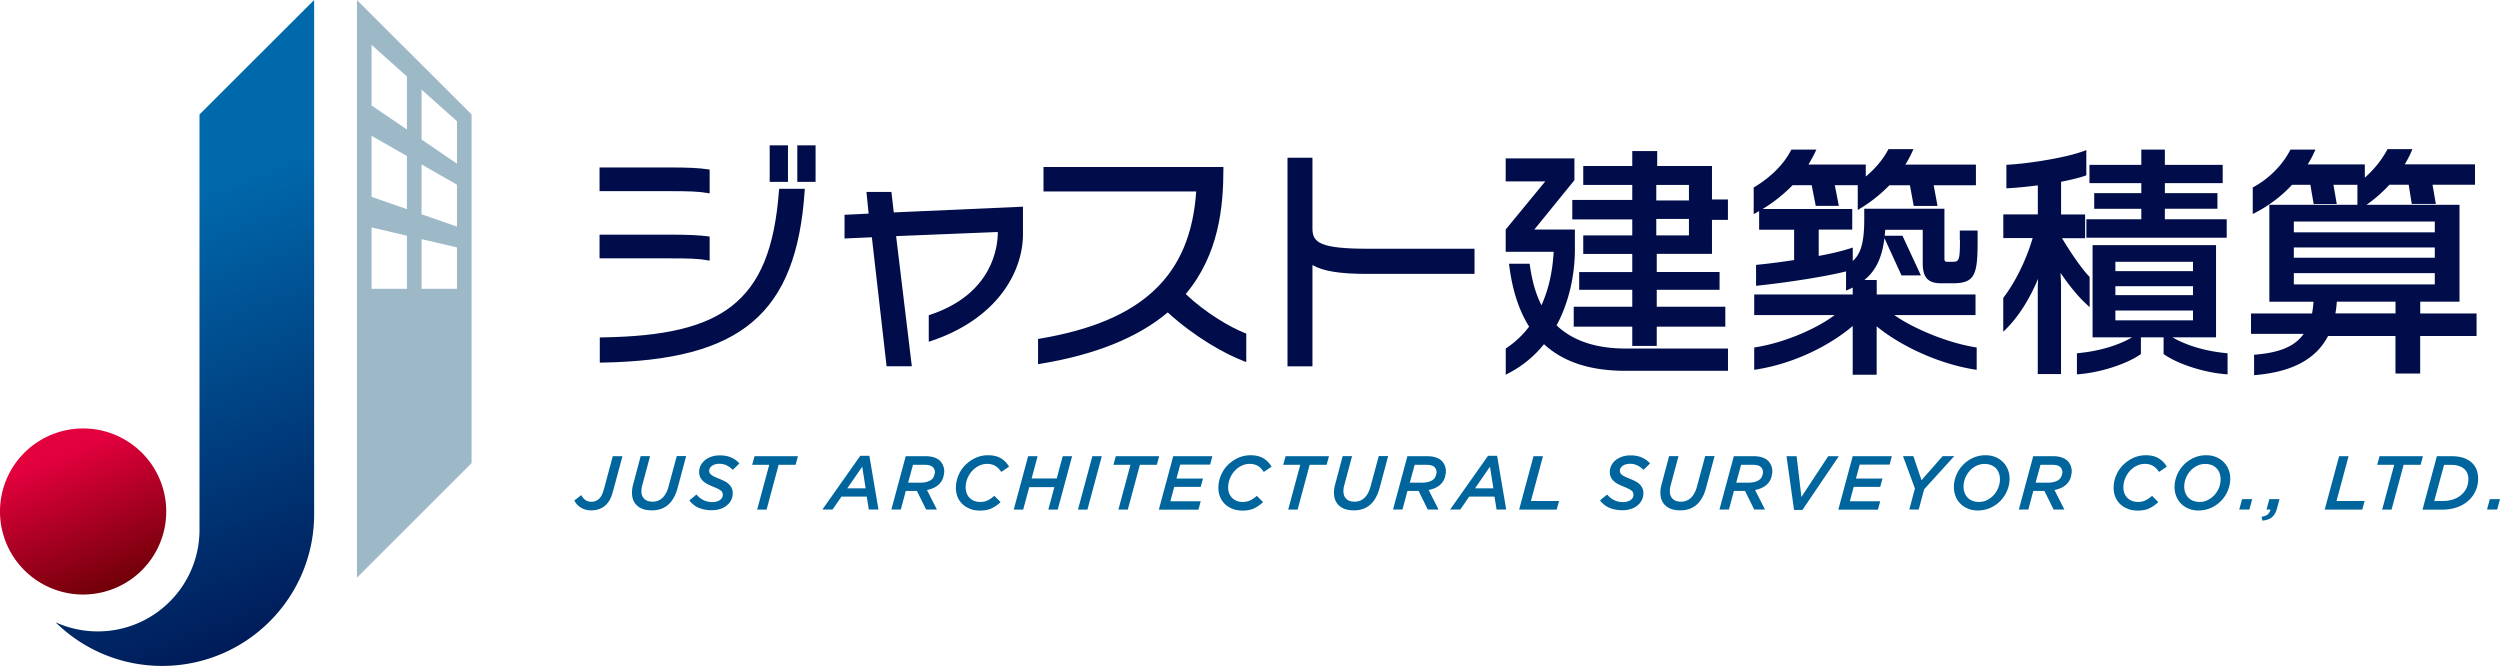
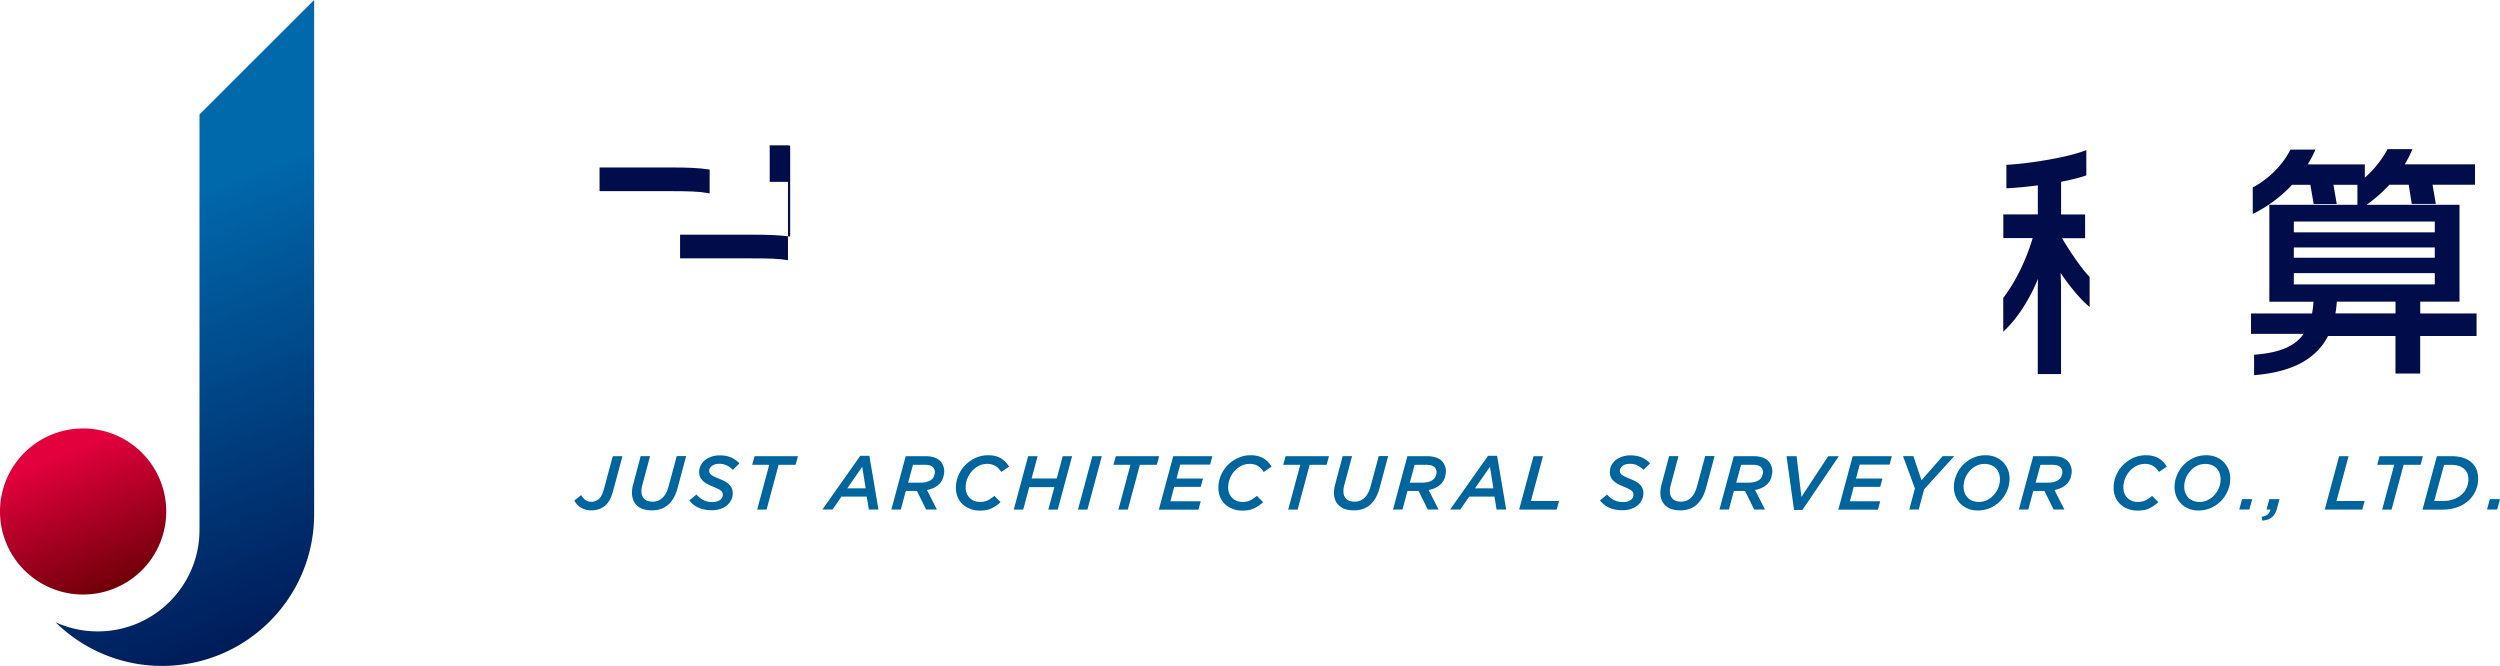
<svg xmlns="http://www.w3.org/2000/svg" width="244" height="65" fill="none">
  <g clip-path="url(#clip0_310_108)">
    <path d="M56.715 49.556a1.774 1.774 0 01-.662-.707l.674-.526c.13.226.272.385.43.492.159.102.345.158.566.158a1.047 1.047 0 00.776-.322.953.953 0 00.136-.164c.04-.062.079-.13.119-.215.04-.079.073-.18.113-.3.04-.118.08-.254.125-.412l.815-3.037h.945l-.872 3.24c-.05.187-.102.357-.147.504a3.85 3.85 0 01-.158.395 2.077 2.077 0 01-.193.328 1.856 1.856 0 01-.883.69c-.244.085-.51.13-.81.13-.362 0-.685-.085-.968-.254h-.006zm5.47-.204c-.334-.305-.504-.73-.504-1.26a2.916 2.916 0 01.119-.826l.73-2.749h.917l-.77 2.873a2.001 2.001 0 00-.056.266 2.598 2.598 0 00-.017.305c0 .3.09.537.277.724.181.187.459.277.821.277.385 0 .714-.13.98-.396.124-.124.232-.277.328-.452a3.08 3.08 0 00.243-.64l.799-2.962h.917l-.832 3.104c-.181.667-.448 1.176-.816 1.544a2.166 2.166 0 01-.741.486 2.69 2.69 0 01-.968.164c-.618 0-1.093-.152-1.427-.463v.005zm6.007.21a2.29 2.29 0 01-.911-.724l.69-.572c.215.244.448.43.691.549.25.124.544.187.878.187.294 0 .532-.068.724-.198a.612.612 0 00.238-.741.516.516 0 00-.158-.187 1.546 1.546 0 00-.3-.18 5.826 5.826 0 00-.465-.204 6.158 6.158 0 01-.543-.25 1.836 1.836 0 01-.425-.299 1.283 1.283 0 01-.277-.379 1.168 1.168 0 01-.097-.475c0-.243.051-.47.159-.673a1.59 1.59 0 01.43-.52c.181-.141.397-.254.64-.334.244-.079.504-.118.781-.118.436 0 .816.073 1.127.214.312.142.578.334.793.572l-.64.627a2.307 2.307 0 00-.617-.44 1.645 1.645 0 00-.725-.153c-.153 0-.289.022-.408.062a.996.996 0 00-.3.152.765.765 0 00-.192.215.52.52 0 00-.068.255c0 .085.017.158.05.22a.642.642 0 00.17.187c.08.062.182.119.312.181s.289.13.476.204c.198.079.38.164.538.248.164.085.3.187.407.3.108.113.198.238.255.373.062.142.09.3.09.475 0 .255-.056.481-.164.69a1.58 1.58 0 01-.441.526c-.181.147-.402.26-.651.334-.25.08-.51.113-.782.113-.498 0-.928-.085-1.302-.249l.017.012zm6.885-4.197h-1.665l.232-.842h4.236l-.233.842h-1.653l-1.177 4.372h-.918l1.178-4.372zm8.895-.882h.877l.89 5.248h-.94l-.204-1.26h-2.469l-.872 1.26h-.99l3.702-5.248h.006zm.515 3.178l-.334-2.109-1.46 2.11h1.794zm3.918-3.138h1.891c.436 0 .793.068 1.07.198.278.13.476.316.606.56.085.158.142.328.17.508.028.181.017.362-.028.55-.057.384-.221.7-.499.955-.277.254-.656.435-1.143.531l.968 1.906h-1.053l-.895-1.815h-1.087l-.487 1.815h-.923l1.404-5.214.006.006zm1.41 2.584c.374 0 .685-.062.934-.192.25-.13.397-.317.442-.571a.67.67 0 00-.006-.543.603.603 0 00-.306-.323c-.153-.079-.368-.113-.634-.113h-1.138l-.475 1.742h1.183zm4.892 2.562a2.174 2.174 0 01-.742-.441 2.015 2.015 0 01-.493-.701 2.288 2.288 0 01-.175-.922 3.168 3.168 0 01.917-2.217c.289-.288.617-.52 1.002-.696.385-.175.793-.26 1.229-.26.498 0 .912.102 1.246.3.334.204.594.475.792.814l-.758.515a2.464 2.464 0 00-.255-.322 1.409 1.409 0 00-.668-.407 1.642 1.642 0 00-.459-.057c-.277 0-.544.062-.798.187a2.238 2.238 0 00-.668.503c-.193.21-.346.458-.459.735-.113.277-.17.571-.17.87 0 .216.034.408.102.583a1.28 1.28 0 00.742.736c.17.067.362.101.572.101.3 0 .549-.056.758-.164.21-.107.42-.254.629-.43l.606.611c-.25.238-.533.436-.85.594-.317.158-.702.232-1.155.232-.34 0-.65-.05-.934-.153l-.011-.011zm5.639-5.146h.923l-.583 2.177h2.451l.584-2.177h.917l-1.404 5.214h-.918l.589-2.194h-2.451l-.59 2.194h-.922l1.404-5.214zm6.268 0h.923l-1.404 5.214h-.923l1.404-5.214zm3.72.842h-1.665l.232-.842h4.235l-.232.842h-1.653l-1.178 4.372h-.917l1.178-4.372zm4.161-.842h3.833l-.221.82h-2.915l-.368 1.363h2.587l-.221.814h-2.587l-.374 1.402h2.961l-.221.82h-3.867l1.405-5.214-.012-.005zm5.832 5.146a2.18 2.18 0 01-.742-.441 2.021 2.021 0 01-.492-.701 2.286 2.286 0 01-.176-.922c0-.419.079-.82.244-1.205.164-.384.385-.724.673-1.012a3.38 3.38 0 011.003-.696c.385-.175.792-.26 1.228-.26.498 0 .912.102 1.246.3.334.204.594.475.792.814l-.758.515a2.49 2.49 0 00-.255-.322 1.423 1.423 0 00-.3-.25 1.275 1.275 0 00-.368-.157 1.645 1.645 0 00-.459-.057 1.79 1.79 0 00-.798.187 2.227 2.227 0 00-.668.503 2.43 2.43 0 00-.629 1.606c0 .215.034.407.102.582a1.308 1.308 0 00.742.735c.17.068.362.102.572.102.3 0 .549-.056.758-.164.21-.107.419-.254.629-.43l.606.611a3.45 3.45 0 01-.85.594c-.317.158-.702.232-1.155.232-.339 0-.651-.05-.934-.153l-.011-.011zm6.579-4.304h-1.665l.233-.842h4.235l-.232.842h-1.654l-1.177 4.372h-.918l1.178-4.372zm3.794 3.987c-.334-.305-.504-.73-.504-1.26a2.878 2.878 0 01.119-.826l.73-2.749h.917l-.77 2.873a2.066 2.066 0 00-.056.266 2.475 2.475 0 00-.017.305c0 .3.09.537.277.724.181.187.459.277.821.277.385 0 .713-.13.979-.396.125-.124.233-.277.329-.452.096-.181.175-.39.243-.64l.799-2.962h.917l-.832 3.104c-.182.667-.448 1.176-.816 1.544a2.162 2.162 0 01-.741.486 2.699 2.699 0 01-.969.164c-.617 0-1.092-.152-1.426-.463v.005zm6.669-4.829h1.891c.436 0 .793.068 1.07.198.278.13.476.316.606.56.085.158.142.328.17.508.028.181.017.362-.028.55a1.565 1.565 0 01-.498.955c-.278.254-.657.435-1.144.531l.968 1.906h-1.053l-.895-1.815h-1.087l-.487 1.815h-.923l1.405-5.214.005.006zm1.41 2.584c.374 0 .685-.062.934-.192s.397-.317.442-.571a.665.665 0 00-.006-.543.605.605 0 00-.305-.323c-.153-.079-.368-.113-.635-.113h-1.138l-.475 1.742h1.183zm6.46-2.624h.878l.889 5.248h-.94l-.204-1.26h-2.468l-.872 1.26h-.991l3.703-5.248h.005zm.516 3.178l-.334-2.109-1.461 2.11h1.795zm3.918-3.138h.923l-1.178 4.371h2.746l-.232.843h-3.664l1.405-5.214zm7.4 5.039a2.293 2.293 0 01-.912-.724l.691-.572c.215.244.447.43.691.549.249.124.543.187.877.187.295 0 .532-.068.725-.198a.612.612 0 00.238-.741.518.518 0 00-.159-.187 1.515 1.515 0 00-.3-.18 5.707 5.707 0 00-.464-.204 6.304 6.304 0 01-.544-.25 1.838 1.838 0 01-.424-.299 1.283 1.283 0 01-.278-.379 1.171 1.171 0 01-.096-.475c0-.243.051-.47.159-.673.101-.203.249-.373.43-.52.181-.141.396-.254.64-.334.243-.079.504-.118.781-.118.436 0 .815.073 1.127.214.311.142.577.334.792.572l-.639.627a2.313 2.313 0 00-.618-.44 1.642 1.642 0 00-1.132-.091.99.99 0 00-.3.152.78.78 0 00-.193.215.522.522 0 00-.017.475.641.641 0 00.17.187c.08.062.182.119.312.181s.289.13.475.204c.199.079.38.164.538.248.164.085.3.187.408.3.107.113.198.238.255.373.062.142.09.3.09.475 0 .255-.056.481-.164.69a1.573 1.573 0 01-.442.526c-.181.147-.402.26-.651.334-.249.08-.509.113-.781.113-.498 0-.929-.085-1.302-.249l.017.012zm5.486-.21c-.334-.305-.504-.73-.504-1.26a2.872 2.872 0 01.119-.826l.731-2.749h.917l-.77 2.873a1.91 1.91 0 00-.074.571c0 .3.091.537.278.724.181.187.458.277.821.277.385 0 .713-.13.979-.396.125-.124.232-.277.328-.452a3.04 3.04 0 00.244-.64l.798-2.962h.917l-.832 3.104c-.181.667-.447 1.176-.815 1.544a2.166 2.166 0 01-.742.486 2.69 2.69 0 01-.968.164c-.617 0-1.093-.152-1.427-.463v.005zm6.67-4.829h1.891c.436 0 .793.068 1.07.198s.476.316.606.56c.085.158.141.328.17.508a1.38 1.38 0 01-.029.55c-.056.384-.22.7-.498.955-.277.254-.657.435-1.144.531l.969 1.906h-1.053l-.895-1.815h-1.087l-.487 1.815h-.923l1.404-5.214.006.006zm1.41 2.584c.373 0 .685-.062.934-.192s.396-.317.442-.571a.673.673 0 00-.006-.543.603.603 0 00-.306-.323c-.153-.079-.368-.113-.634-.113h-1.138l-.476 1.742h1.184zm3.725-2.584h.985l.47 3.981 2.616-3.981h1.036l-3.555 5.248h-.816l-.736-5.248zm6.449 0h3.833l-.221.82h-2.915l-.368 1.363h2.587l-.221.814h-2.587l-.374 1.402h2.961l-.221.82h-3.867l1.404-5.214-.011-.005zm6.081 3.138l-1.161-3.144h1.014l.792 2.353 2.067-2.353h1.132l-2.944 3.24-.526 1.974h-.918l.55-2.07h-.006zm5.186 1.985a2.276 2.276 0 01-.736-.48 2.08 2.08 0 01-.475-.724 2.39 2.39 0 01-.17-.905c0-.39.079-.775.232-1.148.153-.373.368-.707.64-.995.272-.289.6-.52.974-.696a2.924 2.924 0 011.245-.266 2.5 2.5 0 01.957.176 2.168 2.168 0 011.217 1.21c.114.277.17.577.17.899 0 .396-.079.78-.232 1.154a3.198 3.198 0 01-.64.99c-.271.288-.6.52-.979.695-.38.175-.799.266-1.251.266-.352 0-.674-.057-.957-.176h.005zm1.891-.86c.255-.13.47-.299.652-.508.181-.21.322-.447.424-.707.102-.266.147-.526.147-.797 0-.215-.034-.413-.102-.594a1.31 1.31 0 00-.764-.786 1.703 1.703 0 00-.628-.113c-.306 0-.584.067-.833.197-.254.13-.47.3-.651.51a2.401 2.401 0 00-.424.706 2.182 2.182 0 00-.148.798c0 .22.034.418.102.6.068.18.164.339.295.474.124.136.283.238.47.311.186.074.396.113.628.113.306 0 .583-.068.832-.198v-.005zm4.479-4.263h1.891c.436 0 .793.068 1.07.198.278.13.476.316.606.56.085.158.142.328.17.508.028.181.017.362-.028.55a1.561 1.561 0 01-.499.955c-.277.254-.656.435-1.143.531l.968 1.906h-1.053l-.895-1.815h-1.087l-.487 1.815h-.923l1.404-5.214.006.006zm1.41 2.584c.373 0 .685-.062.934-.192s.396-.317.442-.571a.673.673 0 00-.006-.543.603.603 0 00-.306-.323c-.153-.079-.368-.113-.634-.113h-1.138l-.476 1.742h1.184zm7.842 2.562a2.162 2.162 0 01-.742-.441 2.01 2.01 0 01-.493-.701 2.286 2.286 0 01-.175-.922c0-.419.079-.82.243-1.205.164-.384.385-.724.674-1.012.289-.288.617-.52 1.002-.696.385-.175.793-.26 1.229-.26.498 0 .911.102 1.245.3.334.204.595.475.793.814l-.759.515a2.485 2.485 0 00-.254-.322 1.404 1.404 0 00-.669-.407 1.633 1.633 0 00-.458-.057c-.278 0-.544.062-.798.187a2.244 2.244 0 00-.669.503c-.192.21-.345.458-.458.735a2.3 2.3 0 00-.17.87c0 .216.034.408.102.583a1.289 1.289 0 00.742.736c.169.067.362.101.571.101.3 0 .55-.056.759-.164.21-.107.419-.254.629-.43l.605.611a3.464 3.464 0 01-.849.594c-.317.158-.702.232-1.155.232-.34 0-.651-.05-.934-.153l-.011-.011zm5.916-.023a2.276 2.276 0 01-.736-.48 2.08 2.08 0 01-.475-.724 2.39 2.39 0 01-.17-.905c0-.39.079-.775.232-1.148.153-.373.368-.707.64-.995.271-.289.6-.52.973-.696.38-.175.793-.266 1.246-.266.345 0 .668.057.957.176a2.168 2.168 0 011.217 1.21c.114.277.17.577.17.899 0 .396-.079.78-.232 1.154a3.148 3.148 0 01-1.619 1.685 2.96 2.96 0 01-1.252.266 2.46 2.46 0 01-.956-.176h.005zm1.891-.86c.255-.13.47-.299.651-.508a2.41 2.41 0 00.425-.707c.102-.266.147-.526.147-.797 0-.215-.034-.413-.102-.594a1.324 1.324 0 00-.294-.475 1.245 1.245 0 00-.47-.311 1.703 1.703 0 00-.628-.113c-.306 0-.584.067-.833.197-.255.13-.47.3-.651.51a2.43 2.43 0 00-.425.706 2.202 2.202 0 00-.147.798c0 .22.034.418.102.6.068.18.164.339.295.474.124.136.283.238.47.311.186.074.396.113.628.113.306 0 .583-.068.832-.198v-.005zm3.318-.073h.991l-.277 1.018h-.991l.277-1.018zm1.914 1.719c.266-.04.47-.118.6-.237a.838.838 0 00.255-.464h-.385l.277-1.018h.991l-.232.865a2.232 2.232 0 01-.21.543 1.291 1.291 0 01-.305.368c-.119.096-.255.17-.408.22a2.238 2.238 0 01-.521.102l-.068-.379h.006zm7.559-5.909h.922l-1.177 4.371h2.746l-.232.843h-3.664l1.405-5.214zm5.378.842h-1.664l.232-.842h4.235l-.232.842h-1.653l-1.178 4.372h-.917l1.177-4.372zm4.162-.842h1.415c.482 0 .889.062 1.223.18.334.125.606.29.816.498.385.38.571.883.571 1.522a2.825 2.825 0 01-.843 2.041 3.195 3.195 0 01-1.15.724c-.452.17-.973.255-1.562.255h-1.874l1.404-5.215v-.005zm.589 4.371a3.12 3.12 0 001.07-.175c.323-.119.606-.294.838-.526.187-.187.334-.401.43-.645a2 2 0 00.147-.786c0-.209-.034-.39-.096-.548a1.181 1.181 0 00-.266-.407 1.512 1.512 0 00-.544-.323c-.22-.079-.492-.113-.815-.113h-.651l-.963 3.529h.844l.006-.006zm4.58-.181H244l-.277 1.018h-.991l.277-1.018z" fill="#00649D" />
-     <path d="M69.047 18.837l.215.04v-2.325l-.153-.022c-.815-.13-1.908-.187-3.652-.187h-6.941v2.313h6.919c1.738 0 2.774.029 3.612.181zm7.859-4.654h-1.784v3.568h1.784v-3.568zm-7.859 11.22l.215.04V23.09l-.158-.023c-.838-.113-1.965-.164-3.647-.164h-6.941v2.313h6.919c1.738 0 2.774.028 3.612.181v.006z" fill="#000D4A" />
-     <path d="M76.028 18.6c-.419 5.632-1.84 9.11-4.614 11.276-2.588 2.025-6.506 2.969-12.694 3.054h-.181v2.46h.186c13.629-.22 19.002-4.762 19.811-16.762l.012-.198h-2.503l-.011.17h-.006zm3.572-4.417h-1.783v3.568h1.784v-3.568zM87 18.73h-2.434l.21 2.12-2.35.113v2.313l2.667-.118 1.438 12.588h2.463L87.46 23.045l9.925-.402v.04c0 1.374-.476 6.005-6.613 8.041l-.125.04v2.59l.244-.08c2.96-.989 5.356-2.606 6.924-4.682 1.308-1.73 2.027-3.766 2.027-5.723v-2.697l-12.609.56-.232-2.014v.012zm28.729 9.964c3.25-3.868 3.675-8.55 3.675-12.215v-.18h-17.558v2.386h14.903c-.555 8.256-5.277 12.69-15.282 14.37l-.153.028v2.46l.215-.035c5.357-.876 9.541-2.567 12.44-5.016 2.661 2.42 5.565 4.044 7.417 4.75l.249.097v-2.782l-.119-.046c-1.478-.577-3.895-2.007-5.787-3.811v-.006zm12.366-6.39v-6.91h-2.435v20.363h2.435v-9.89c1.048.605 2.673.865 5.322.865h10.497v-2.454h-10.333c-4.722 0-5.486-.583-5.486-1.974zm38.994-6.102h-5.345v-1.46h-2.435v1.46h-4.784v1.85h4.784v1.464h-5.854v1.9h5.854v1.56h-4.784v1.805h4.784v1.77h-5.18v1.736h5.18v1.651h-5.713v1.946h5.713v1.877h2.39v-1.877h6.692v-1.946h-6.692v-1.651h6.131V26.55h-6.131v-1.77h5.39v-3.32h1.557v-1.99h-1.557V16.2zm-2.248 5.169v1.606h-3.188V21.37h3.188zm-3.188-1.804V18.05h3.188v1.516h-3.188z" fill="#000D4A" />
-     <path d="M151.92 31.76c1.155-2.144 1.79-4.78 1.79-7.437V22.4h-3.958l3.912-4.813v-2.126h-6.709v2.245h3.861l-3.861 4.694v2.177h4.682c-.107 1.957-.504 3.704-1.189 5.214-.543-1.057-.911-2.33-1.132-3.89l-.023-.159h-2.015l.028.204c.3 2.375.951 4.371 1.936 5.932a8.967 8.967 0 01-2.202 2.081l-.079.057v2.556l.266-.142a10.752 10.752 0 003.465-2.839c1.908 1.753 4.524 2.602 7.994 2.602h9.965v-2.177h-9.987c-2.91 0-5.175-.764-6.744-2.262v.005zm39.373-8.37c0 2.16-.107 2.16-.815 2.16h-.419c-.198 0-.283-.028-.283-.328v-4.847h-7.825v1.041c0 2.432-.408 3.416-1.121 4.055v-1.312l-.243.079c-.765.254-1.852.515-3.08.74v-2.567h3.272v-2.013h-8.748a14.85 14.85 0 002.928-2.324h1.862l.397 2.019h2.253l-.396-2.02h2.242v2.421l.277-.17a14.193 14.193 0 002.814-2.245h1.999l.374 2.02h2.321l-.374-2.02h4.122v-2.013h-6.885c.244-.396.47-.814.669-1.25l.118-.26h-2.44l-.051.096c-.487.917-1.234 1.804-2.163 2.58V16.06h-5.594c.261-.441.476-.832.652-1.2l.124-.26h-2.446l-.051.102c-.685 1.324-1.936 2.58-3.533 3.546l-.09.051v2.596l.271-.147c.085-.051.176-.096.261-.147v1.82h3.414v2.958c-1.11.175-2.333.334-3.55.458l-.164.017v2.042l.204-.023c2.672-.283 6.505-.86 8.577-1.385v1.877l.261-.113c.141-.062.272-.124.39-.192v.678h-9.613v2.014h7.847c-1.625 1.244-4.762 2.674-7.695 3.138l-.152.023v2.183l.209-.034c4.077-.645 7.53-2.63 9.404-4.247v4.761h2.339V31.85c2.044 1.69 5.673 3.585 9.546 4.213l.215.034v-2.183l-.153-.023c-2.854-.464-6.194-1.923-7.881-3.138h7.921v-2.014h-9.643v-1.413h-1.2c1.11-.905 1.721-2.178 1.953-4.083l1.665 3.636h1.891l-1.795-3.868h-1.732c.017-.187.034-.385.045-.583h3.663v3.274c0 1.38.516 1.946 1.784 1.946h1.161c2.128 0 2.412-.814 2.412-4.06v-1.086h-1.739v.905l.017-.017zm20.723 9.534h4.269v-8.997h-12.049v8.997h3.856c-1.359.792-3.221 1.346-5.22 1.538l-.164.017v2.059l.198-.017c2.089-.164 4.603-.973 5.968-1.912l.079-.056v-1.629h2.214v1.629l.079.056c1.364.94 3.873 1.748 5.968 1.912l.198.017v-2.059l-.164-.017c-1.976-.186-3.839-.74-5.215-1.538h-.017zm2.021-2.618v.956h-7.575v-.956h7.575zm0-2.37v.866h-7.575v-.866h7.575zm0-2.386v.91h-7.575v-.91h7.575zm3.29-4.151h-6.036v-1.024h5.13V18.85h-5.13v-.979h5.645V16.09h-5.645v-1.487h-2.299v1.487h-5.061v1.781h5.061v.979h-4.597v1.526h4.597V21.4h-5.361v1.804h13.696V21.4z" fill="#000D4A" />
+     <path d="M69.047 18.837l.215.04v-2.325l-.153-.022c-.815-.13-1.908-.187-3.652-.187h-6.941v2.313h6.919c1.738 0 2.774.029 3.612.181zm7.859-4.654h-1.784v3.568h1.784v-3.568zl.215.04V23.09l-.158-.023c-.838-.113-1.965-.164-3.647-.164h-6.941v2.313h6.919c1.738 0 2.774.028 3.612.181v.006z" fill="#000D4A" />
    <path d="M201.117 26.641c.855 1.267 1.721 2.313 2.525 3.054l.306.283v-2.952l-.051-.051c-.651-.667-1.716-2.172-2.644-3.727h2.253v-2.313h-2.344V17.74c.985-.192 1.789-.39 2.338-.582l.125-.046v-2.46l-.249.09c-1.682.629-5.175 1.2-7.383 1.335l-.17.012v2.29l.192-.011c.793-.04 1.784-.136 2.877-.277v2.833h-3.369v2.313h2.865c-.623 2.115-1.671 4.264-2.831 5.785l-.04.051v3.308l.312-.31c1.189-1.188 2.264-2.89 3.085-4.858l-.028.763v8.534h2.27v-8.822l-.045-1.058.006.011zm35.098 3.948v-1.143h3.833v-9.46h-9.07a13.767 13.767 0 002.23-1.957h1.88l.3 1.877h2.35l-.323-1.877h4.145v-1.991h-6.851c.255-.436.47-.848.634-1.227l.108-.255h-2.429l-.051.096c-.533.979-1.274 1.9-2.163 2.687v-1.295h-5.572c.272-.453.476-.832.629-1.182l.119-.26h-2.44l-.051.101c-.731 1.414-2.05 2.737-3.528 3.54l-.096.051v2.59l.266-.135a13.197 13.197 0 003.573-2.715h1.783l.323 1.878h2.253l-.322-1.878h2.338v1.957h-8.595v9.46h4.309a9.109 9.109 0 01-.142 1.143h-5.956v1.99h5.141c-.855 1.205-2.276 1.816-4.671 2.025l-.17.017v1.99l.198-.016c3.562-.322 5.86-1.567 7.021-3.806h6.579v3.665h2.412v-3.665h5.504v-2.2h-5.504l.006-.005zm-2.412-1.143v1.143h-5.866c.068-.385.113-.77.136-1.143h5.73zm3.833-2.788v1.097h-13.758v-1.097h13.758zm0-2.505v1.001h-13.758v-1.001h13.758zm0-2.528v1.052h-13.758v-1.052h13.758z" fill="#000D4A" />
    <path d="M15.014 54.181a8.098 8.098 0 00-2.636-11.153A8.118 8.118 0 001.211 45.66a8.098 8.098 0 002.635 11.154c3.812 2.353 8.812 1.175 11.168-2.633z" fill="url(#paint0_linear_310_108)" />
    <path d="M30.66 0v50.184c0 6.927-4.757 12.74-11.189 14.358a14.86 14.86 0 01-3.64.452c-4.06 0-7.734-1.628-10.413-4.264a9.87 9.87 0 004.128.894c5.48 0 9.925-4.44 9.925-9.913V11.175L30.66 0z" fill="url(#paint1_linear_310_108)" />
-     <path d="M34.838 0v56.376L46.026 45.2V11.175L34.838 0zm4.88 28.185h-3.453v-5.989l3.453.809v5.18zm0-7.77l-3.453-1.204v-5.955l3.453 1.973v5.186zm0-7.77l-3.453-2.353V4.377l3.453 3.088v5.18zm4.88 15.54h-3.453V23.34l3.454.808v4.038zm0-6.068l-3.453-1.204v-4.864l3.454 1.974v4.094zm0-6.147l-3.453-2.353V8.744L44.6 11.83v4.14z" fill="#9DB8C6" />
  </g>
  <defs>
    <linearGradient id="paint0_linear_310_108" x1="11.863" y1="59.094" x2="5.89" y2="44.454" gradientUnits="userSpaceOnUse">
      <stop stop-color="#610001" />
      <stop offset="1" stop-color="#E2003D" />
    </linearGradient>
    <linearGradient id="paint1_linear_310_108" x1="32.454" y1="68.088" x2="14.216" y2="20.236" gradientUnits="userSpaceOnUse">
      <stop stop-color="#000D4A" />
      <stop offset="1" stop-color="#0069AC" />
    </linearGradient>
    <clipPath id="clip0_310_108">
      <path fill="#fff" d="M0 0h244v65H0z" />
    </clipPath>
  </defs>
</svg>